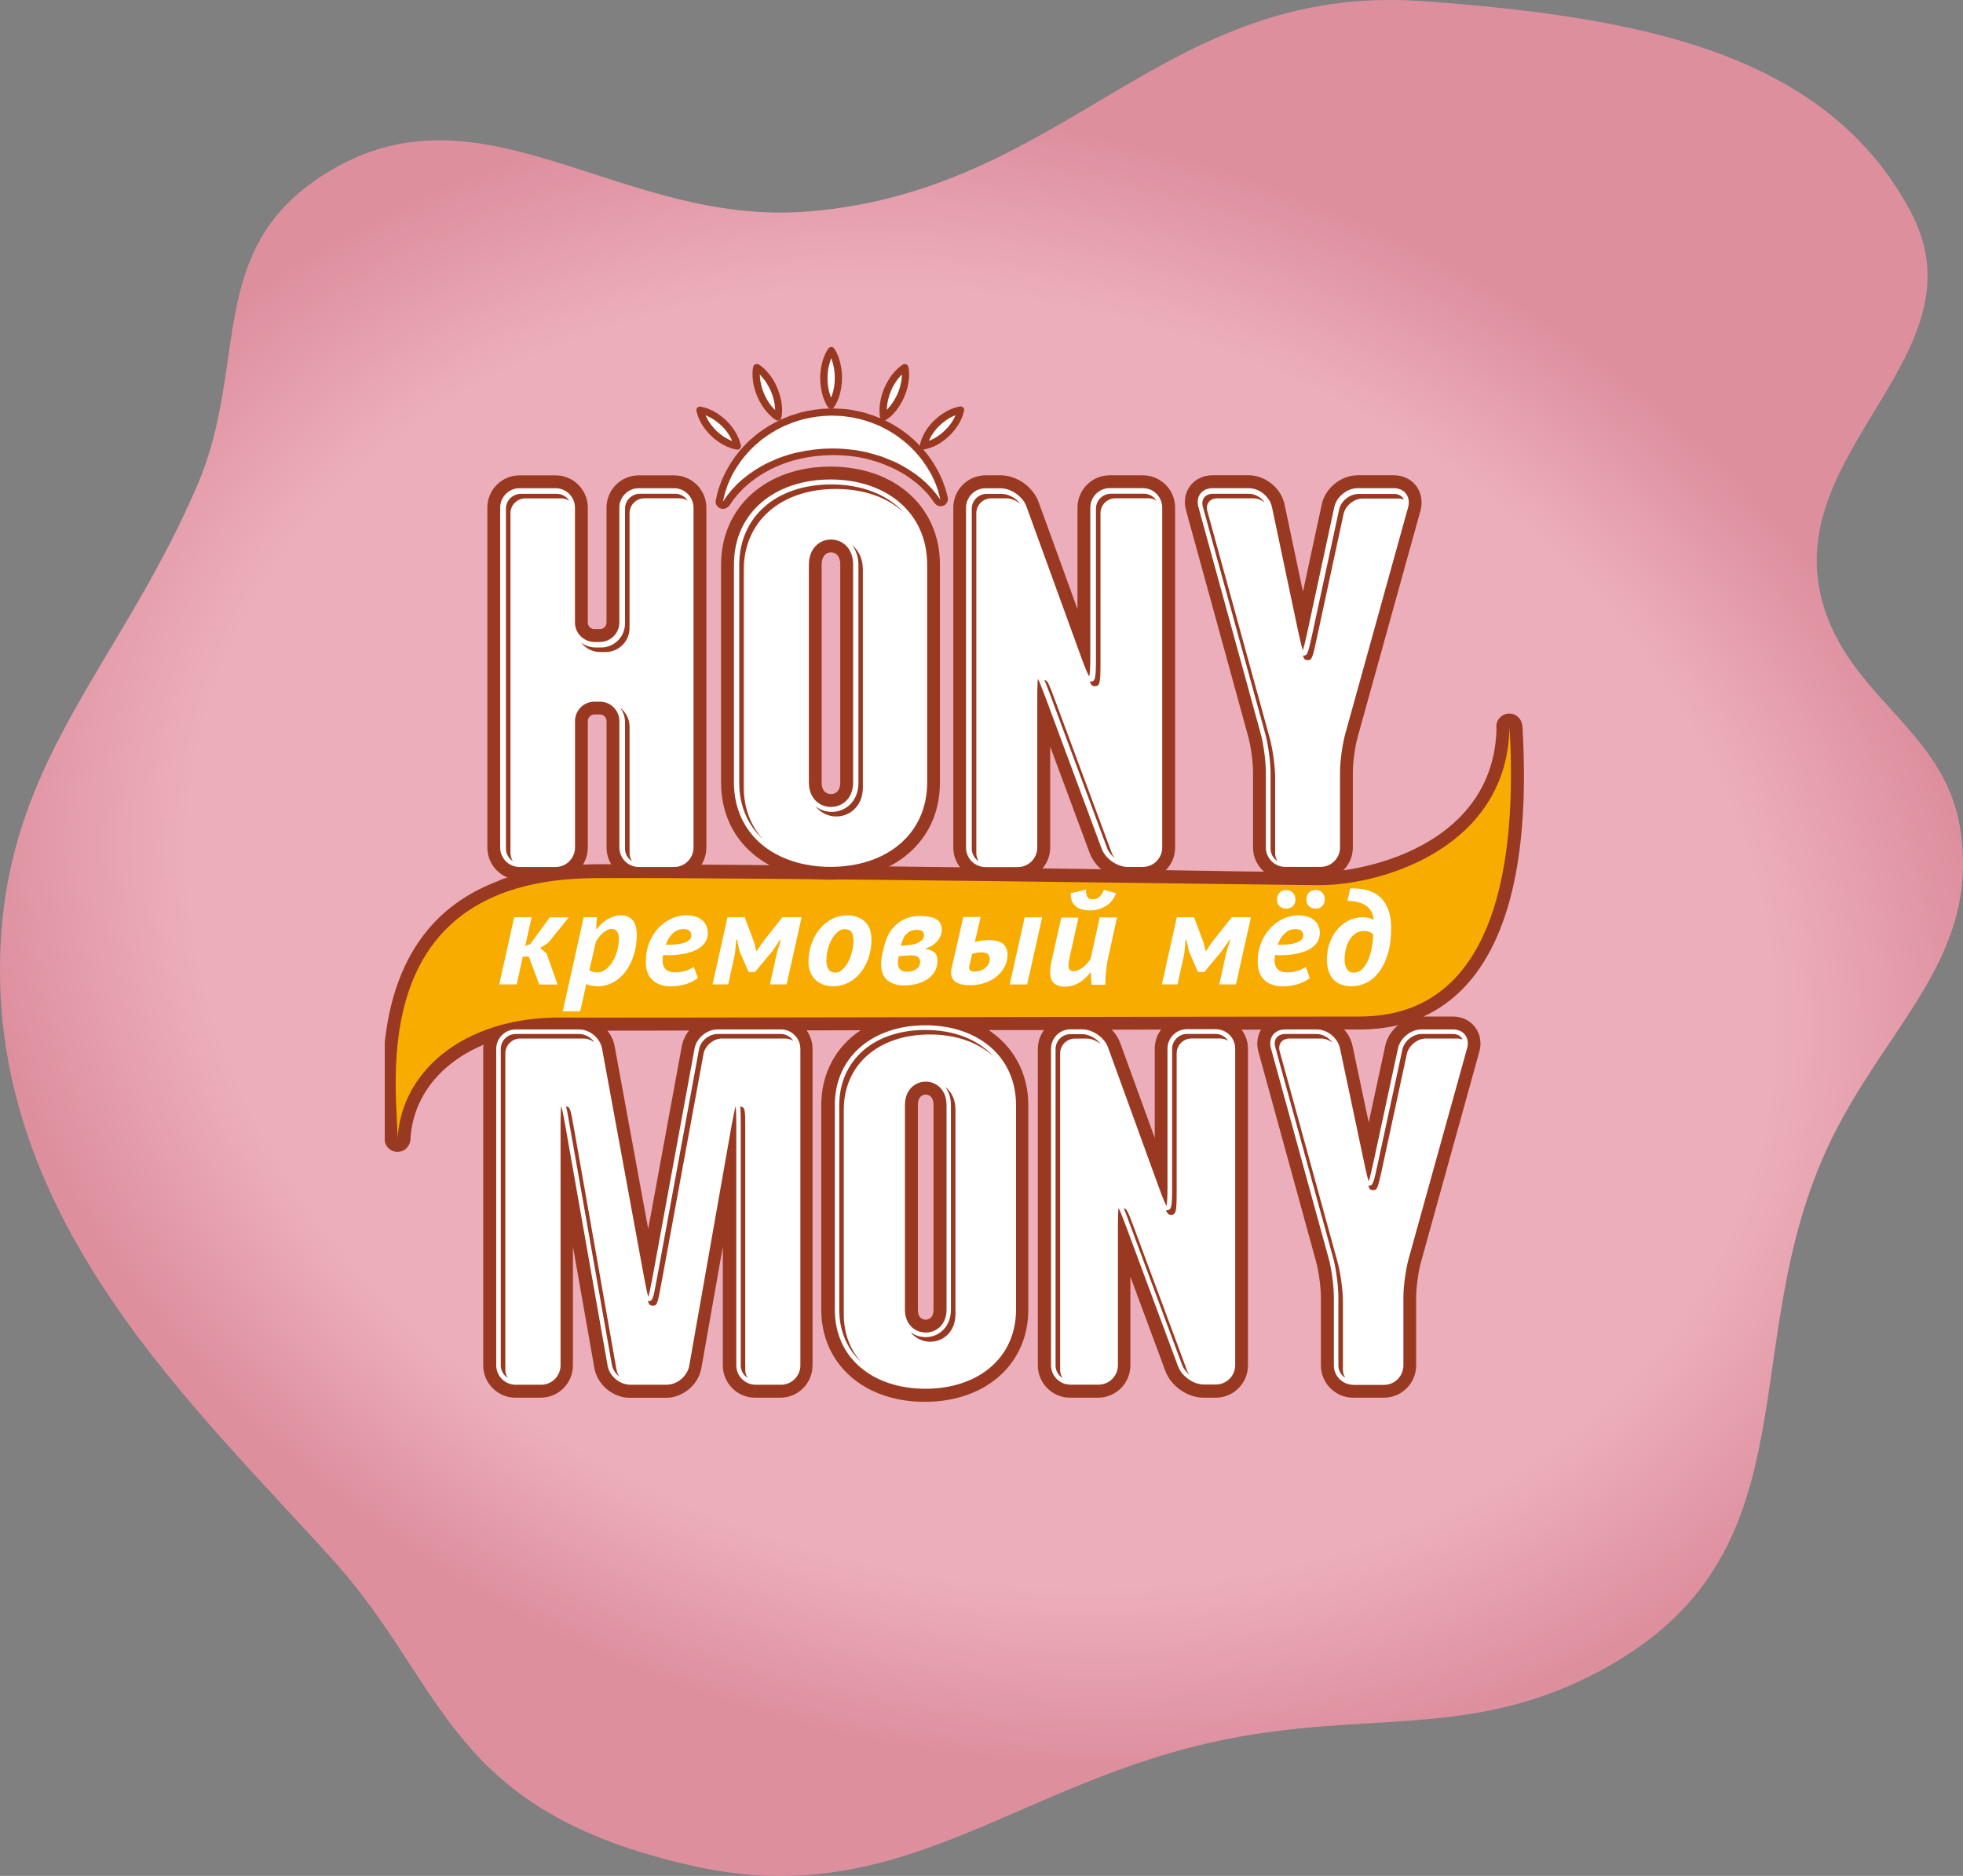
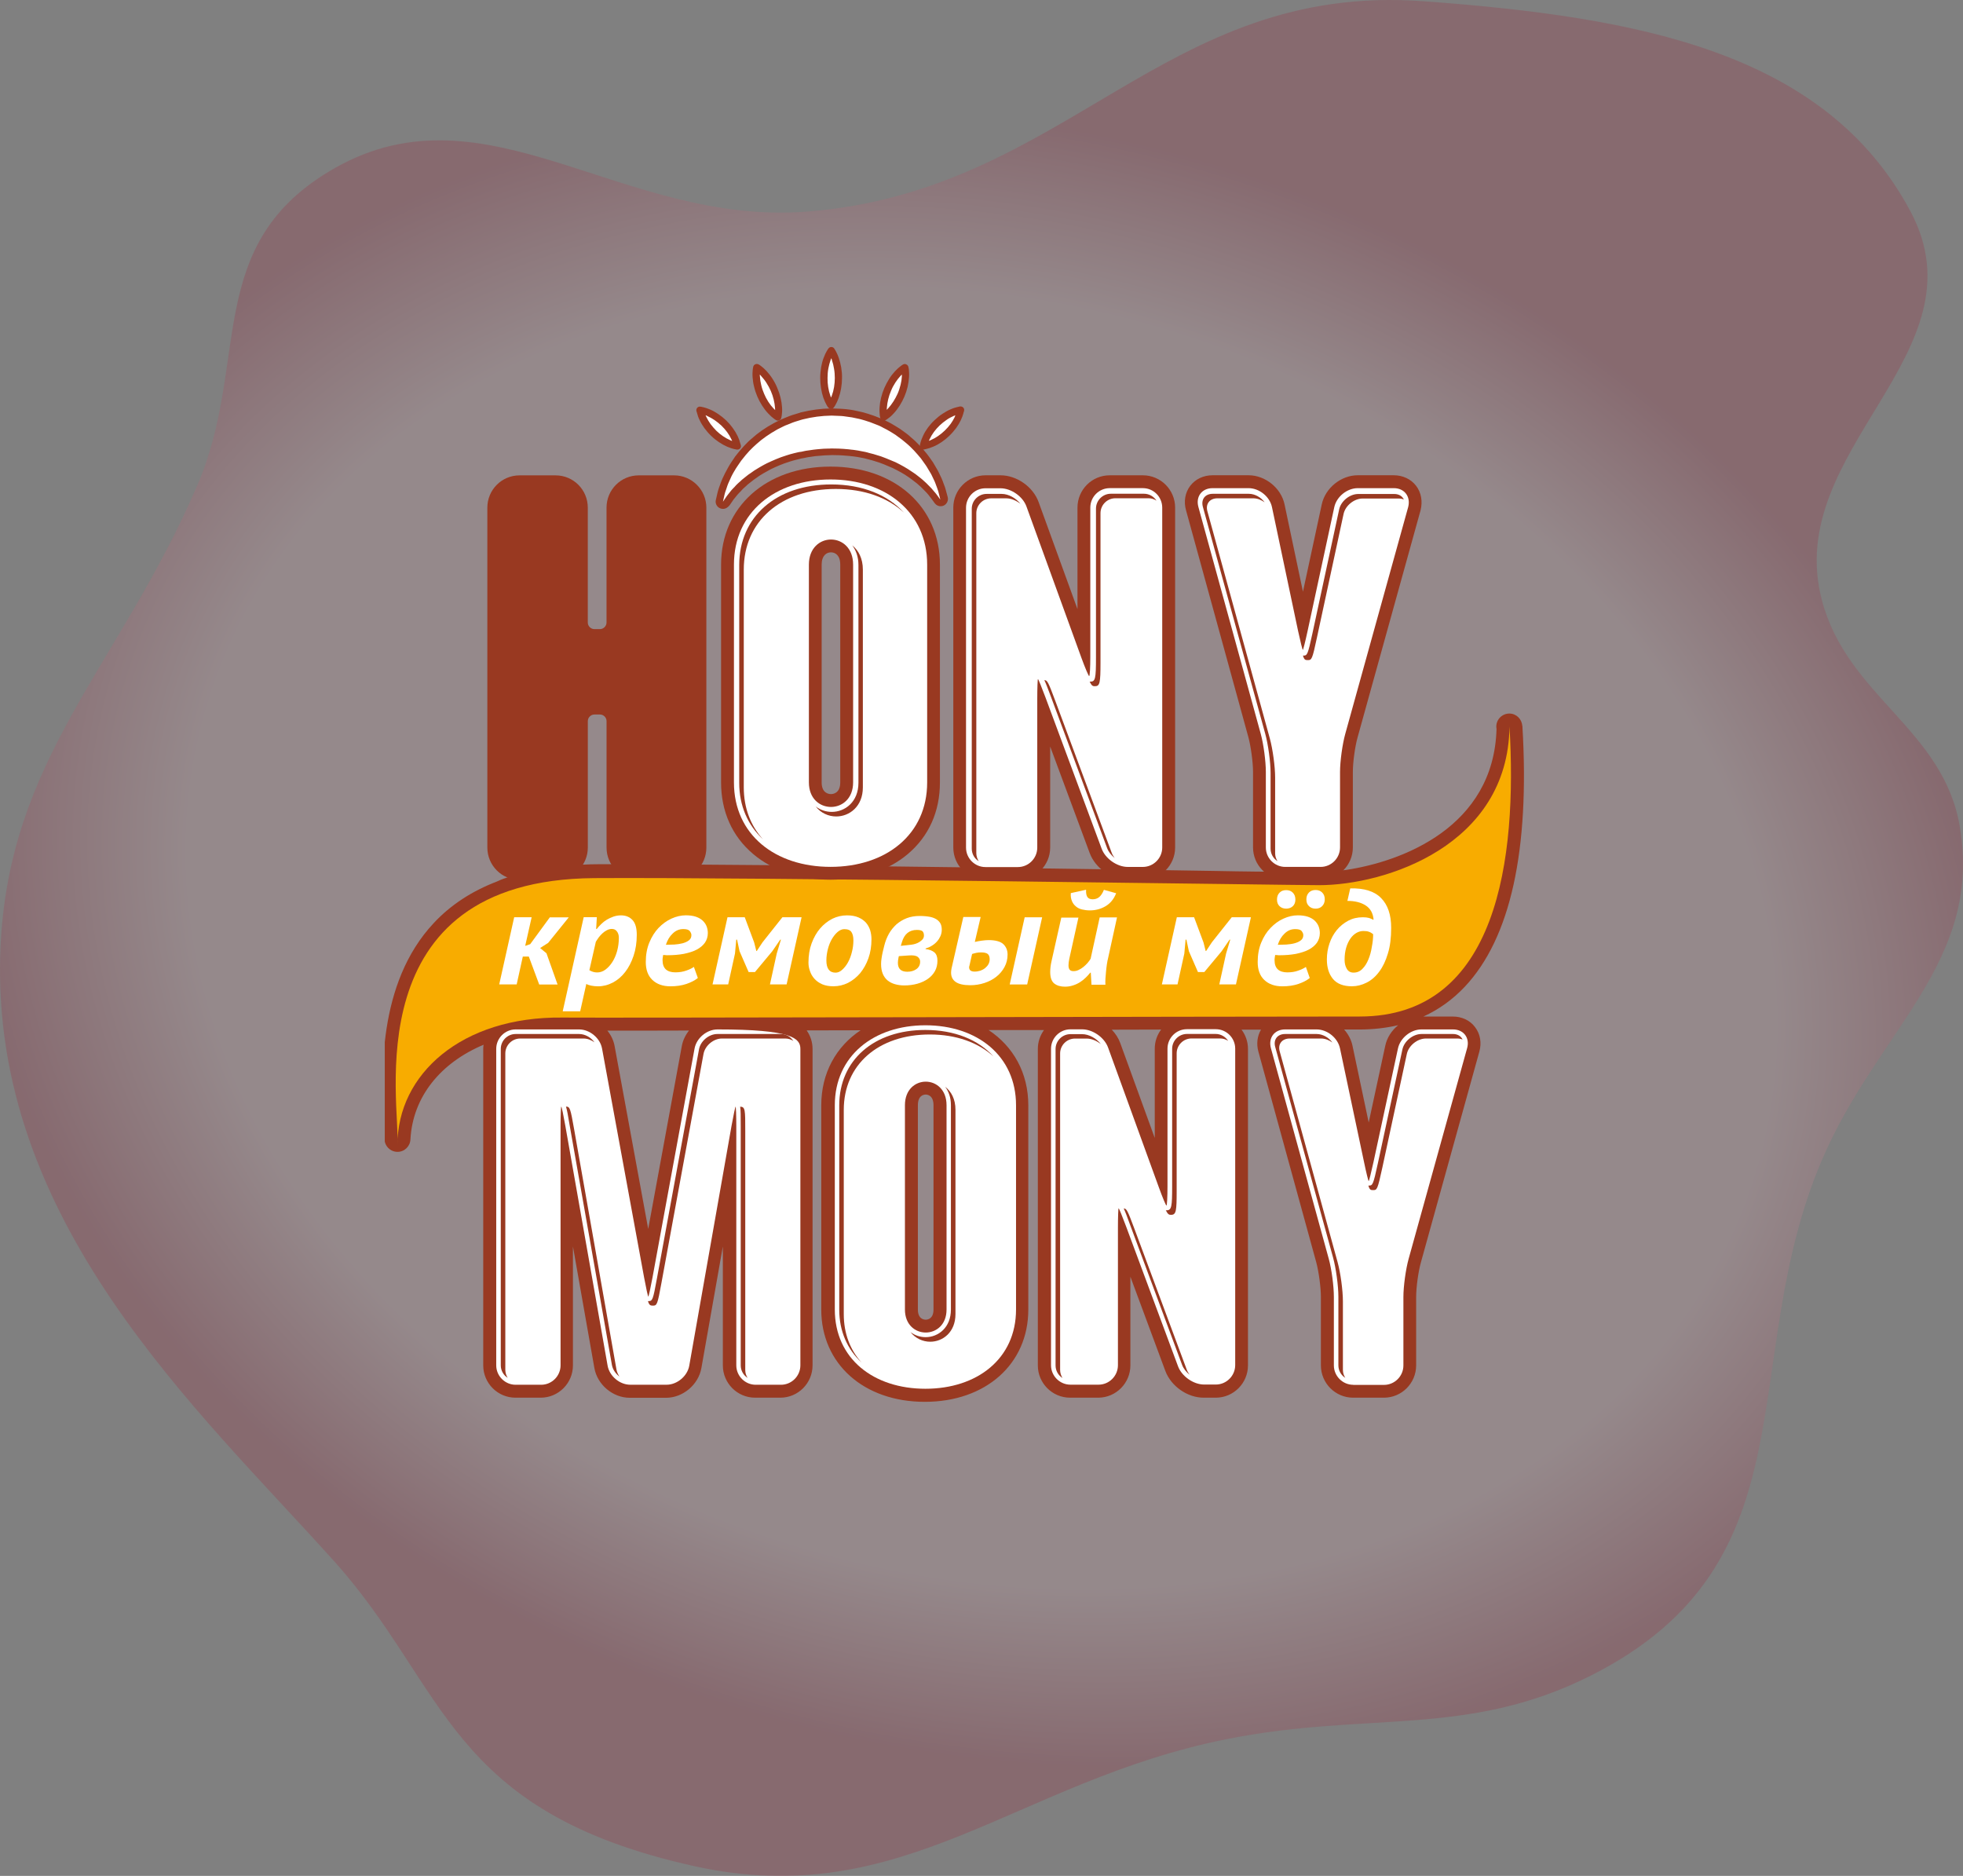
<svg xmlns="http://www.w3.org/2000/svg" width="135" height="129" viewBox="0 0 135 129" fill="none">
  <rect x="0" y="0" width="135" height="129" fill="#808080" stroke="none" />
-   <path d="M84.332 119.601C69.877 122.49 62.13 131.506 47.767 128.333C30.733 124.57 30.781 116.052 22.997 107.379C13.57 96.877 -0.716 84.011 0.028 65.299C0.551 52.129 8.215 45.822 13.571 33.373C17.242 24.84 13.879 16.735 23.051 11.544C33.507 5.627 42.84 15.566 55.554 14.548C73.418 13.116 79.997 -1.224 97.875 0.084C112.662 1.166 125.541 3.55 131.394 14.548C136.587 24.305 122.547 30.905 125.3 41.288C127.054 47.906 133.651 50.136 134.78 56.842C136.353 66.192 129.111 70.842 125.3 79.763C119.35 93.691 124.891 107.434 109.387 115.234C100.895 119.507 94.048 117.658 84.332 119.601Z" fill="#ECAEBA" />
  <path d="M84.332 119.601C69.877 122.49 62.13 131.506 47.767 128.333C30.733 124.57 30.781 116.052 22.997 107.379C13.57 96.877 -0.716 84.011 0.028 65.299C0.551 52.129 8.215 45.822 13.571 33.373C17.242 24.84 13.879 16.735 23.051 11.544C33.507 5.627 42.84 15.566 55.554 14.548C73.418 13.116 79.997 -1.224 97.875 0.084C112.662 1.166 125.541 3.55 131.394 14.548C136.587 24.305 122.547 30.905 125.3 41.288C127.054 47.906 133.651 50.136 134.78 56.842C136.353 66.192 129.111 70.842 125.3 79.763C119.35 93.691 124.891 107.434 109.387 115.234C100.895 119.507 94.048 117.658 84.332 119.601Z" fill="url(#paint0_radial_821_9571)" fill-opacity="0.2" />
  <g clip-path="url(#clip0_821_9571)">
    <path d="M99.916 69.904H97.889C98.957 69.419 99.91 68.731 100.744 67.847C103.879 64.509 105.213 58.472 104.698 49.911H104.689C104.658 49.442 104.276 49.068 103.801 49.068C103.311 49.068 102.904 49.466 102.904 49.967C102.904 50.023 102.913 50.076 102.92 50.132C102.725 56.872 96.447 59.233 92.595 59.819C91.23 60.052 84.337 59.906 83.44 59.89C82.791 59.881 55.257 59.429 41.227 59.429C37.983 59.429 35.16 60.133 34.176 60.618C32.46 61.275 31.002 62.221 29.84 63.465C25.911 67.647 26.238 74.067 26.402 77.156C26.426 77.555 26.442 77.906 26.448 78.189C26.442 78.222 26.442 78.263 26.442 78.309C26.442 78.801 26.839 79.209 27.339 79.209C27.823 79.209 28.211 78.826 28.227 78.34C28.391 75.416 30.3 73.085 33.257 71.843C33.242 71.936 33.233 72.03 33.233 72.132V93.893C33.233 95.121 34.232 96.114 35.448 96.114H37.186C38.412 96.114 39.402 95.113 39.402 93.893V85.715L40.876 94.073C41.078 95.222 42.148 96.121 43.309 96.121H45.804C46.965 96.121 48.035 95.222 48.237 94.073L49.712 85.715V93.893C49.712 95.121 50.711 96.114 51.927 96.114H53.665C54.891 96.114 55.881 95.113 55.881 93.893V72.132C55.881 71.656 55.732 71.218 55.475 70.857C56.682 70.857 57.923 70.848 59.186 70.848C57.495 71.974 56.48 73.795 56.48 76.008V90.058C56.48 93.788 59.404 96.399 63.6 96.399C67.796 96.399 70.719 93.795 70.719 90.058V76.01C70.719 73.782 69.689 71.959 67.991 70.835C68.575 70.835 69.161 70.835 69.745 70.835C70.431 70.835 71.117 70.835 71.796 70.835C71.532 71.202 71.374 71.647 71.374 72.132V93.893C71.374 95.121 72.373 96.114 73.59 96.114H75.523C76.749 96.114 77.739 95.113 77.739 93.893V87.794L80.147 94.285C80.538 95.324 81.659 96.114 82.776 96.114H83.611C84.836 96.114 85.826 95.113 85.826 93.893V72.132C85.826 71.632 85.662 71.177 85.382 70.803C85.842 70.803 86.286 70.803 86.723 70.803C86.466 71.242 86.394 71.781 86.543 72.319L90.521 86.801C90.692 87.436 90.841 88.528 90.841 89.185V93.893C90.841 95.121 91.84 96.114 93.057 96.114H95.177C96.402 96.114 97.392 95.113 97.392 93.893V89.185C97.392 88.528 97.541 87.433 97.721 86.801L101.737 72.319C101.908 71.71 101.799 71.1 101.448 70.639C101.102 70.169 100.54 69.904 99.916 69.904ZM46.888 71.945L44.579 84.511L42.27 71.945C42.199 71.547 42.022 71.18 41.771 70.875C43.251 70.875 45.163 70.875 47.385 70.866C47.139 71.177 46.959 71.545 46.888 71.945ZM64.199 90.053C64.199 90.703 63.786 90.75 63.662 90.75C63.538 90.75 63.125 90.703 63.125 90.053V76.003C63.125 75.322 63.538 75.269 63.662 75.269C63.786 75.269 64.199 75.324 64.199 76.003V90.053ZM79.415 72.124V78.254L77.044 71.732C76.92 71.387 76.715 71.075 76.46 70.808C77.615 70.808 78.753 70.799 79.852 70.799C79.57 71.177 79.415 71.632 79.415 72.124ZM95.268 71.912L94.129 77.19L93.014 71.912C92.928 71.498 92.719 71.106 92.437 70.795C92.828 70.795 93.185 70.795 93.505 70.795C94.442 70.795 95.321 70.692 96.156 70.499C95.714 70.857 95.385 71.351 95.268 71.912Z" fill="#993921" />
-     <path d="M35.461 95.225C34.729 95.225 34.127 94.624 34.127 93.888V72.127C34.127 71.393 34.726 70.79 35.461 70.79H39.828C40.56 70.79 41.271 71.384 41.404 72.103L44.297 87.851C44.43 88.57 44.561 89.164 44.585 89.164C44.61 89.164 44.741 88.57 44.874 87.851L47.767 72.103C47.9 71.384 48.608 70.79 49.343 70.79H53.709C54.442 70.79 55.044 71.391 55.044 72.127V93.888C55.044 94.622 54.444 95.225 53.709 95.225H51.971C51.239 95.225 50.637 94.624 50.637 93.888V77.436C50.637 76.701 50.612 76.098 50.59 76.098C50.566 76.098 50.442 76.693 50.311 77.412L47.402 93.91C47.278 94.629 46.568 95.223 45.842 95.223H43.346C42.614 95.223 41.912 94.629 41.786 93.91L38.878 77.412C38.753 76.693 38.629 76.098 38.598 76.098C38.574 76.098 38.551 76.699 38.551 77.436V93.888C38.551 94.622 37.952 95.225 37.217 95.225H35.461Z" fill="white" />
+     <path d="M35.461 95.225C34.729 95.225 34.127 94.624 34.127 93.888V72.127C34.127 71.393 34.726 70.79 35.461 70.79H39.828C40.56 70.79 41.271 71.384 41.404 72.103L44.297 87.851C44.43 88.57 44.561 89.164 44.585 89.164C44.61 89.164 44.741 88.57 44.874 87.851L47.767 72.103C47.9 71.384 48.608 70.79 49.343 70.79C54.442 70.79 55.044 71.391 55.044 72.127V93.888C55.044 94.622 54.444 95.225 53.709 95.225H51.971C51.239 95.225 50.637 94.624 50.637 93.888V77.436C50.637 76.701 50.612 76.098 50.59 76.098C50.566 76.098 50.442 76.693 50.311 77.412L47.402 93.91C47.278 94.629 46.568 95.223 45.842 95.223H43.346C42.614 95.223 41.912 94.629 41.786 93.91L38.878 77.412C38.753 76.693 38.629 76.098 38.598 76.098C38.574 76.098 38.551 76.699 38.551 77.436V93.888C38.551 94.622 37.952 95.225 37.217 95.225H35.461Z" fill="white" />
    <path d="M69.875 90.051C69.875 93.437 67.2 95.5 63.644 95.5C60.081 95.5 57.412 93.437 57.412 90.051V76.001C57.412 72.615 60.087 70.505 63.644 70.505C67.207 70.505 69.875 72.615 69.875 76.001V90.051ZM62.234 90.051C62.234 92.161 65.096 92.161 65.096 90.051V76.001C65.096 73.842 62.234 73.842 62.234 76.001V90.051Z" fill="white" />
    <path d="M73.615 95.219C72.883 95.219 72.281 94.618 72.281 93.881V72.12C72.281 71.386 72.881 70.783 73.615 70.783H74.419C75.152 70.783 75.955 71.346 76.204 72.034L79.698 81.652C79.947 82.34 80.182 82.903 80.22 82.903C80.26 82.903 80.291 82.302 80.291 81.565V72.111C80.291 71.377 80.89 70.774 81.625 70.774H83.614C84.347 70.774 84.948 71.375 84.948 72.111V93.872C84.948 94.606 84.349 95.21 83.614 95.21H82.811C82.078 95.21 81.274 94.647 81.017 93.959L77.445 84.341C77.187 83.653 76.961 83.09 76.93 83.09C76.906 83.09 76.883 83.691 76.883 84.427V93.881C76.883 94.615 76.284 95.219 75.549 95.219H73.615Z" fill="white" />
    <path d="M93.067 95.228C92.335 95.228 91.733 94.627 91.733 93.89V89.182C91.733 88.448 91.578 87.266 91.382 86.562L87.404 72.081C87.209 71.368 87.646 70.79 88.379 70.79H90.547C91.28 70.79 92.006 71.375 92.155 72.096L93.809 79.916C93.957 80.635 94.104 81.222 94.128 81.222C94.153 81.222 94.299 80.637 94.457 79.916L96.142 72.096C96.297 71.377 97.023 70.79 97.756 70.79H99.925C100.657 70.79 101.095 71.368 100.899 72.072L96.874 86.569C96.679 87.272 96.515 88.454 96.515 89.189V93.897C96.515 94.631 95.915 95.234 95.181 95.234H93.067V95.228Z" fill="white" />
    <path d="M34.752 94.2V72.44C34.752 71.877 35.212 71.416 35.774 71.416H40.14C40.404 71.416 40.662 71.519 40.882 71.674C40.64 71.338 40.234 71.105 39.83 71.105H35.461C34.899 71.105 34.44 71.565 34.44 72.128V93.889C34.44 94.249 34.626 94.57 34.914 94.748C34.815 94.592 34.752 94.405 34.752 94.2Z" fill="#993921" />
    <path d="M44.898 89.784C45.186 89.784 45.217 89.713 45.49 88.219L48.383 72.471C48.492 71.901 49.069 71.416 49.646 71.416H54.013C54.215 71.416 54.404 71.478 54.559 71.581C54.379 71.3 54.06 71.105 53.702 71.105H49.336C48.752 71.105 48.174 71.59 48.072 72.16L45.18 87.908C44.907 89.401 44.876 89.473 44.587 89.473C44.578 89.473 44.571 89.473 44.562 89.473C44.647 89.76 44.733 89.784 44.898 89.784Z" fill="#993921" />
    <path d="M42.394 94.166L39.486 77.668C39.228 76.205 39.197 76.103 38.924 76.096C38.995 76.323 39.064 76.697 39.172 77.356L42.081 93.854C42.136 94.175 42.338 94.464 42.602 94.66C42.496 94.509 42.425 94.346 42.394 94.166Z" fill="#993921" />
    <path d="M51.253 94.204V77.746C51.253 76.33 51.253 76.103 50.902 76.103C50.942 76.337 50.942 76.744 50.942 77.441V93.893C50.942 94.253 51.129 94.574 51.417 94.752C51.306 94.596 51.253 94.409 51.253 94.204Z" fill="#993921" />
    <path d="M63.972 92.266C64.838 92.266 65.71 91.616 65.71 90.365V76.315C65.71 75.581 65.415 75.049 65 74.735C65.242 75.049 65.397 75.469 65.397 76.001V90.051C65.397 91.295 64.525 91.952 63.659 91.952C63.293 91.952 62.917 91.834 62.613 91.6C62.957 92.039 63.466 92.266 63.972 92.266Z" fill="#993921" />
    <path d="M58.028 90.372V76.322C58.028 73.217 60.405 71.138 63.946 71.138C65.762 71.138 67.276 71.692 68.322 72.647C67.285 71.499 65.647 70.827 63.635 70.827C60.094 70.827 57.717 72.915 57.717 76.011V90.061C57.717 91.545 58.279 92.796 59.253 93.696C58.465 92.834 58.028 91.692 58.028 90.372Z" fill="#993921" />
    <path d="M72.907 94.204V72.443C72.907 71.88 73.366 71.419 73.928 71.419H74.732C75.067 71.419 75.418 71.569 75.706 71.796C75.402 71.404 74.887 71.115 74.419 71.115H73.615C73.053 71.115 72.594 71.575 72.594 72.138V93.899C72.594 94.259 72.78 94.58 73.069 94.758C72.969 94.596 72.907 94.409 72.907 94.204Z" fill="#993921" />
    <path d="M80.54 83.539C80.891 83.539 80.922 83.265 80.922 81.89V72.436C80.922 71.873 81.382 71.412 81.943 71.412H83.917C84.119 71.412 84.307 71.475 84.463 71.577C84.283 71.297 83.963 71.101 83.606 71.101H81.632C81.071 71.101 80.611 71.562 80.611 72.125V81.578C80.611 82.954 80.58 83.228 80.229 83.228C80.214 83.228 80.189 83.228 80.174 83.228C80.329 83.53 80.407 83.539 80.54 83.539Z" fill="#993921" />
    <path d="M81.61 94.172L78.038 84.556C77.532 83.196 77.477 83.109 77.281 83.103C77.383 83.314 77.514 83.657 77.725 84.245L81.297 93.863C81.39 94.112 81.577 94.348 81.812 94.535C81.728 94.424 81.657 94.306 81.61 94.172Z" fill="#993921" />
    <path d="M94.434 81.84C94.707 81.84 94.738 81.8 95.067 80.291L96.752 72.471C96.876 71.901 97.478 71.416 98.061 71.416H100.23C100.364 71.416 100.479 71.441 100.581 71.487C100.566 71.441 100.541 71.4 100.51 71.363C100.386 71.198 100.175 71.105 99.926 71.105H97.757C97.174 71.105 96.572 71.59 96.448 72.16L94.763 79.979C94.434 81.495 94.403 81.528 94.13 81.528C94.121 81.528 94.114 81.528 94.106 81.528C94.194 81.831 94.272 81.84 94.434 81.84Z" fill="#993921" />
    <path d="M92.355 94.2V89.495C92.355 88.736 92.191 87.525 91.989 86.79L88.011 72.309C87.94 72.066 87.971 71.839 88.097 71.674C88.222 71.51 88.433 71.416 88.69 71.416H90.859C91.132 71.416 91.405 71.525 91.632 71.69C91.383 71.345 90.961 71.105 90.548 71.105H88.379C88.122 71.105 87.911 71.198 87.787 71.363C87.662 71.527 87.631 71.754 87.7 71.997L91.678 86.479C91.88 87.213 92.044 88.426 92.044 89.183V93.891C92.044 94.252 92.231 94.572 92.519 94.75C92.417 94.592 92.355 94.405 92.355 94.2Z" fill="#993921" />
    <path d="M46.36 32.689H43.927C42.702 32.689 41.712 33.681 41.712 34.91V42.808C41.712 43.05 41.51 43.262 41.259 43.262H40.877C40.635 43.262 40.424 43.059 40.424 42.808V34.91C40.424 33.681 39.434 32.689 38.209 32.689H35.731C34.506 32.689 33.516 33.681 33.516 34.91V58.282C33.516 59.511 34.506 60.504 35.731 60.504H38.211C39.427 60.504 40.426 59.511 40.426 58.282V49.588C40.426 49.345 40.628 49.134 40.879 49.134H41.261C41.503 49.134 41.714 49.336 41.714 49.588V58.282C41.714 59.511 42.704 60.504 43.929 60.504H46.363C47.588 60.504 48.578 59.511 48.578 58.282V34.91C48.576 33.681 47.577 32.689 46.36 32.689Z" fill="#993921" />
-     <path d="M46.36 33.572H43.927C43.194 33.572 42.593 34.173 42.593 34.91V42.807C42.593 43.542 41.993 44.145 41.258 44.145H40.877C40.144 44.145 39.542 43.544 39.542 42.807V34.91C39.542 34.175 38.943 33.572 38.208 33.572H35.731C34.998 33.572 34.397 34.173 34.397 34.91V58.282C34.397 59.016 34.996 59.62 35.731 59.62H38.21C38.943 59.62 39.545 59.019 39.545 58.282V49.587C39.545 48.853 40.144 48.25 40.879 48.25H41.261C41.993 48.25 42.595 48.851 42.595 49.587V58.282C42.595 59.016 43.194 59.62 43.929 59.62H46.362C47.095 59.62 47.696 59.019 47.696 58.282V34.91C47.685 34.173 47.093 33.572 46.36 33.572Z" fill="white" />
    <path d="M35.106 58.668V35.296C35.106 34.733 35.565 34.272 36.127 34.272H38.609C38.811 34.272 39 34.334 39.155 34.437C38.975 34.156 38.656 33.96 38.298 33.96H35.816C35.255 33.96 34.795 34.421 34.795 34.984V58.356C34.795 58.717 34.981 59.037 35.27 59.215C35.168 59.057 35.106 58.87 35.106 58.668Z" fill="#993921" />
    <path d="M41.268 44.837H41.65C42.553 44.837 43.294 44.102 43.294 43.187V35.29C43.294 34.727 43.754 34.266 44.316 34.266H46.749C46.951 34.266 47.139 34.328 47.295 34.43C47.115 34.15 46.795 33.954 46.438 33.954H44.005C43.443 33.954 42.984 34.415 42.984 34.978V42.876C42.984 43.781 42.251 44.525 41.339 44.525H40.957C40.582 44.525 40.24 44.4 39.967 44.189C40.271 44.585 40.739 44.837 41.268 44.837Z" fill="#993921" />
    <path d="M43.297 58.672V49.977C43.297 49.446 43.039 48.969 42.648 48.671C42.859 48.945 42.984 49.29 42.984 49.664V58.358C42.984 58.719 43.17 59.039 43.459 59.217C43.359 59.061 43.297 58.874 43.297 58.672Z" fill="#993921" />
    <path d="M40.872 60.385C51.377 60.313 88.879 60.87 90.711 60.87C95.273 60.87 103.711 58.156 103.811 49.963C104.348 59.009 103.023 69.903 93.51 69.903C83.995 69.903 41.441 70.005 38.657 69.974C31.733 69.9 27.335 73.88 27.335 78.722C27.552 75.999 24.318 60.494 40.872 60.385Z" fill="#F8AC00" />
    <path d="M36.368 65.78H35.955L35.533 67.696H34.332L35.362 63.075H36.563L36.119 65.045L36.463 64.927L37.813 63.082H39.116L37.697 64.84L37.145 65.192L37.582 65.553L38.346 67.703H37.083L36.368 65.78Z" fill="white" />
    <path d="M40.142 63.073H41.046L40.999 63.885H41.039C41.132 63.767 41.234 63.651 41.352 63.54C41.47 63.422 41.594 63.329 41.734 63.244C41.874 63.157 42.023 63.088 42.187 63.033C42.351 62.977 42.522 62.946 42.709 62.946C43.037 62.946 43.301 63.055 43.497 63.266C43.699 63.484 43.792 63.821 43.792 64.284C43.792 64.807 43.721 65.285 43.574 65.722C43.426 66.16 43.239 66.527 42.997 66.839C42.755 67.153 42.475 67.393 42.147 67.567C41.818 67.738 41.483 67.825 41.126 67.825C40.961 67.825 40.797 67.809 40.651 67.778C40.502 67.747 40.393 67.707 40.322 67.66L39.9 69.546H38.699L40.142 63.073ZM40.533 66.716C40.697 66.819 40.877 66.872 41.07 66.872C41.263 66.872 41.461 66.81 41.639 66.676C41.818 66.543 41.974 66.371 42.114 66.153C42.253 65.935 42.362 65.684 42.442 65.394C42.52 65.105 42.56 64.8 42.56 64.488C42.56 64.308 42.513 64.159 42.427 64.05C42.34 63.932 42.224 63.879 42.076 63.879C41.958 63.879 41.849 63.91 41.741 63.965C41.632 64.021 41.53 64.09 41.437 64.177C41.343 64.263 41.257 64.357 41.179 64.457C41.101 64.56 41.039 64.669 40.977 64.762L40.533 66.716Z" fill="white" />
    <path d="M47.993 67.253C47.791 67.417 47.533 67.549 47.214 67.66C46.894 67.769 46.528 67.825 46.106 67.825C45.584 67.825 45.169 67.676 44.865 67.386C44.561 67.097 44.412 66.683 44.412 66.158C44.412 65.666 44.49 65.218 44.654 64.82C44.818 64.421 45.029 64.085 45.287 63.812C45.551 63.538 45.848 63.319 46.175 63.17C46.503 63.021 46.839 62.943 47.165 62.943C47.429 62.943 47.656 62.974 47.851 63.037C48.037 63.099 48.202 63.193 48.319 63.302C48.444 63.42 48.53 63.544 48.592 63.694C48.648 63.843 48.679 63.998 48.679 64.163C48.679 64.412 48.608 64.639 48.477 64.829C48.344 65.016 48.148 65.18 47.909 65.305C47.669 65.43 47.371 65.523 47.027 65.594C46.683 65.657 46.31 65.688 45.904 65.688C45.848 65.688 45.802 65.688 45.755 65.679C45.709 65.679 45.662 65.67 45.606 65.67C45.591 65.748 45.582 65.81 45.575 65.873C45.566 65.935 45.566 65.991 45.566 66.037C45.566 66.318 45.644 66.523 45.793 66.663C45.942 66.796 46.159 66.865 46.441 66.865C46.721 66.865 46.978 66.825 47.205 66.741C47.431 66.663 47.602 66.576 47.72 66.491L47.993 67.253ZM45.795 64.969C45.975 64.969 46.17 64.96 46.372 64.953C46.574 64.938 46.763 64.913 46.941 64.867C47.112 64.82 47.26 64.757 47.378 64.664C47.496 64.577 47.549 64.453 47.549 64.303C47.549 64.21 47.509 64.123 47.44 64.03C47.369 63.936 47.223 63.889 46.996 63.889C46.708 63.889 46.466 63.992 46.255 64.203C46.044 64.399 45.897 64.657 45.795 64.969Z" fill="white" />
    <path d="M53.417 65.577L53.706 64.615H53.66L53.113 65.412L51.921 66.844H51.484L50.86 65.412L50.689 64.615H50.634L50.547 65.57L50.079 67.696H49.002L50.032 63.075H51.218L51.866 64.811L52.014 65.397H52.045L52.443 64.796L53.808 63.075H55.127L54.097 67.696H52.951L53.417 65.577Z" fill="white" />
    <path d="M55.6 66.198C55.6 65.713 55.671 65.267 55.817 64.869C55.966 64.471 56.161 64.126 56.401 63.845C56.643 63.565 56.923 63.344 57.242 63.179C57.562 63.024 57.897 62.946 58.248 62.946C58.561 62.946 58.816 62.992 59.036 63.086C59.247 63.179 59.427 63.304 59.558 63.453C59.691 63.609 59.784 63.783 59.846 63.976C59.902 64.172 59.933 64.375 59.933 64.586C59.933 65.072 59.862 65.51 59.722 65.9C59.582 66.298 59.387 66.634 59.154 66.924C58.912 67.204 58.639 67.424 58.319 67.589C57.999 67.745 57.671 67.823 57.32 67.823C57.016 67.823 56.758 67.776 56.541 67.683C56.33 67.589 56.15 67.464 56.01 67.306C55.87 67.148 55.768 66.977 55.706 66.783C55.631 66.587 55.6 66.391 55.6 66.198ZM56.832 66.049C56.832 66.603 57.043 66.886 57.464 66.886C57.62 66.886 57.769 66.823 57.917 66.69C58.066 66.556 58.197 66.394 58.315 66.182C58.432 65.971 58.526 65.728 58.588 65.463C58.659 65.198 58.69 64.931 58.69 64.666C58.69 64.417 58.643 64.228 58.557 64.097C58.47 63.963 58.308 63.894 58.066 63.894C57.911 63.894 57.762 63.956 57.613 64.081C57.464 64.206 57.333 64.37 57.216 64.566C57.098 64.769 57.005 64.996 56.936 65.263C56.872 65.517 56.832 65.775 56.832 66.049Z" fill="white" />
    <path d="M60.813 65.031C60.885 64.735 60.993 64.462 61.133 64.21C61.273 63.961 61.453 63.749 61.655 63.56C61.866 63.38 62.099 63.24 62.365 63.137C62.63 63.035 62.927 62.988 63.247 62.988C63.535 62.988 63.768 63.013 63.964 63.05C64.159 63.09 64.314 63.159 64.432 63.237C64.55 63.324 64.634 63.418 64.69 63.533C64.745 63.651 64.767 63.783 64.767 63.941C64.767 64.09 64.736 64.23 64.681 64.364C64.619 64.497 64.547 64.622 64.448 64.731C64.354 64.84 64.237 64.942 64.097 65.027C63.964 65.114 63.817 65.176 63.66 65.223L63.651 65.263C63.915 65.294 64.119 65.372 64.259 65.49C64.399 65.608 64.47 65.804 64.47 66.06C64.47 66.334 64.414 66.567 64.299 66.779C64.181 66.99 64.026 67.162 63.815 67.311C63.613 67.451 63.371 67.569 63.089 67.647C62.809 67.725 62.512 67.765 62.185 67.765C61.952 67.765 61.742 67.734 61.546 67.678C61.351 67.622 61.187 67.538 61.04 67.42C60.9 67.302 60.791 67.155 60.711 66.966C60.634 66.779 60.594 66.558 60.594 66.293C60.594 66.169 60.603 66.044 60.625 65.911C60.64 65.777 60.672 65.637 60.703 65.481L60.813 65.031ZM61.79 65.868C61.766 65.986 61.75 66.095 61.75 66.213C61.75 66.621 61.968 66.823 62.399 66.823C62.647 66.823 62.852 66.761 63.022 66.643C63.193 66.518 63.28 66.347 63.28 66.127C63.28 65.993 63.224 65.884 63.109 65.797C62.991 65.71 62.78 65.679 62.485 65.704L61.815 65.75L61.79 65.868ZM62.678 64.962C62.756 64.954 62.843 64.938 62.943 64.907C63.045 64.876 63.138 64.835 63.222 64.782C63.309 64.727 63.386 64.664 63.449 64.595C63.511 64.517 63.542 64.43 63.542 64.33C63.542 64.212 63.511 64.119 63.455 64.05C63.4 63.987 63.26 63.947 63.058 63.947C62.536 63.947 62.192 64.228 62.028 64.784L61.95 65.043L62.678 64.962Z" fill="white" />
    <path d="M67.04 64.774C67.173 64.743 67.32 64.712 67.508 64.687C67.688 64.663 67.852 64.647 67.983 64.647C68.459 64.647 68.803 64.741 68.998 64.921C69.193 65.108 69.293 65.344 69.293 65.64C69.293 65.954 69.222 66.241 69.082 66.499C68.942 66.757 68.754 66.984 68.521 67.165C68.287 67.352 68.014 67.494 67.71 67.594C67.397 67.697 67.071 67.75 66.727 67.75C66.267 67.75 65.932 67.672 65.721 67.523C65.51 67.374 65.408 67.162 65.408 66.889C65.408 66.802 65.417 66.708 65.439 66.599L66.25 63.058H67.442L67.04 64.774ZM66.674 66.392C66.665 66.417 66.658 66.439 66.658 66.455C66.649 66.47 66.649 66.495 66.649 66.517C66.649 66.713 66.773 66.813 67.031 66.813C67.164 66.813 67.295 66.788 67.422 66.751C67.546 66.704 67.655 66.648 67.75 66.57C67.844 66.492 67.921 66.406 67.977 66.305C68.032 66.203 68.063 66.087 68.063 65.969C68.063 65.798 68.017 65.673 67.93 65.602C67.844 65.531 67.688 65.493 67.471 65.493C67.353 65.493 67.244 65.502 67.142 65.524C67.04 65.549 66.947 65.571 66.853 65.602L66.674 66.392ZM70.47 63.078H71.671L70.641 67.699H69.44L70.47 63.078Z" fill="white" />
    <path d="M74.171 63.076L73.539 65.93C73.499 66.117 73.483 66.266 73.483 66.391C73.483 66.515 73.508 66.609 73.561 66.68C73.617 66.751 73.701 66.782 73.834 66.782C73.943 66.782 74.061 66.758 74.169 66.705C74.287 66.649 74.396 66.587 74.498 66.502C74.6 66.415 74.7 66.331 74.787 66.228C74.873 66.126 74.951 66.026 75.004 65.932L75.628 63.085H76.82L76.212 65.861C76.181 65.986 76.15 66.126 76.125 66.299C76.101 66.464 76.079 66.636 76.063 66.816C76.047 66.987 76.032 67.161 76.023 67.317C76.014 67.481 76.014 67.613 76.023 67.715H75.064L75.017 66.887H74.977C74.884 67.005 74.782 67.121 74.664 67.232C74.547 67.35 74.416 67.45 74.267 67.546C74.118 67.639 73.963 67.711 73.792 67.764C73.621 67.82 73.441 67.851 73.246 67.851C72.942 67.851 72.693 67.78 72.504 67.633C72.318 67.484 72.225 67.219 72.225 66.836C72.225 66.609 72.256 66.359 72.318 66.086L72.988 63.099H74.165V63.076H74.171ZM74.693 61.184C74.678 61.427 74.718 61.592 74.787 61.692C74.864 61.794 74.982 61.841 75.146 61.841C75.317 61.841 75.466 61.794 75.59 61.692C75.714 61.589 75.823 61.427 75.919 61.191L76.76 61.425C76.605 61.823 76.363 62.121 76.034 62.315C75.706 62.511 75.339 62.605 74.951 62.605C74.764 62.605 74.584 62.58 74.42 62.542C74.249 62.502 74.107 62.433 73.992 62.331C73.874 62.237 73.781 62.112 73.719 61.963C73.656 61.814 73.625 61.634 73.641 61.416L74.693 61.184Z" fill="white" />
    <path d="M84.32 65.577L84.608 64.615H84.562L84.016 65.412L82.824 66.844H82.386L81.762 65.412L81.591 64.615H81.536L81.449 65.57L80.981 67.696H79.904L80.934 63.075H82.12L82.768 64.811L82.917 65.397H82.948L83.345 64.796L84.711 63.075H86.029L84.999 67.696H83.854L84.32 65.577Z" fill="white" />
    <path d="M90.075 67.254C89.873 67.419 89.615 67.55 89.296 67.661C88.976 67.77 88.61 67.826 88.188 67.826C87.666 67.826 87.251 67.677 86.947 67.387C86.643 67.098 86.494 66.684 86.494 66.159C86.494 65.667 86.572 65.219 86.736 64.821C86.9 64.422 87.111 64.086 87.376 63.813C87.64 63.539 87.928 63.321 88.263 63.172C88.592 63.022 88.927 62.944 89.254 62.944C89.518 62.944 89.744 62.976 89.939 63.038C90.126 63.1 90.29 63.194 90.408 63.303C90.532 63.421 90.619 63.545 90.681 63.695C90.737 63.844 90.768 64 90.768 64.164C90.768 64.414 90.697 64.641 90.566 64.83C90.432 65.017 90.237 65.182 89.997 65.306C89.757 65.431 89.46 65.524 89.116 65.596C88.772 65.658 88.399 65.689 87.993 65.689C87.937 65.689 87.891 65.689 87.844 65.68C87.797 65.68 87.751 65.671 87.695 65.671C87.68 65.749 87.671 65.811 87.664 65.874C87.655 65.936 87.655 65.992 87.655 66.038C87.655 66.319 87.733 66.524 87.882 66.664C88.03 66.798 88.248 66.867 88.53 66.867C88.819 66.867 89.067 66.826 89.293 66.742C89.52 66.664 89.691 66.577 89.809 66.493L90.075 67.254ZM87.822 61.858C87.822 61.656 87.884 61.498 88.001 61.382C88.119 61.264 88.266 61.211 88.454 61.211C88.643 61.211 88.79 61.266 88.907 61.382C89.025 61.5 89.087 61.656 89.087 61.858C89.087 62.054 89.025 62.21 88.907 62.319C88.79 62.428 88.634 62.484 88.454 62.484C88.268 62.484 88.119 62.428 88.001 62.319C87.877 62.203 87.822 62.054 87.822 61.858ZM87.877 64.97C88.057 64.97 88.252 64.961 88.454 64.954C88.656 64.939 88.845 64.915 89.023 64.868C89.194 64.821 89.342 64.759 89.46 64.665C89.578 64.578 89.631 64.454 89.631 64.305C89.631 64.211 89.591 64.124 89.522 64.031C89.451 63.937 89.305 63.891 89.078 63.891C88.79 63.891 88.548 63.993 88.337 64.204C88.126 64.4 87.977 64.659 87.877 64.97ZM89.842 61.843C89.842 61.647 89.904 61.491 90.022 61.373C90.139 61.255 90.295 61.202 90.475 61.202C90.661 61.202 90.81 61.257 90.927 61.373C91.045 61.491 91.107 61.638 91.107 61.843C91.107 62.039 91.045 62.194 90.927 62.312C90.81 62.43 90.663 62.484 90.475 62.484C90.288 62.484 90.139 62.428 90.022 62.312C89.897 62.194 89.842 62.045 89.842 61.843Z" fill="white" />
    <path d="M93.725 63.077C93.896 63.077 94.038 63.093 94.147 63.124C94.249 63.155 94.342 63.195 94.42 63.242H94.466C94.427 62.803 94.249 62.476 93.92 62.264C93.592 62.053 93.172 61.951 92.664 61.951L92.859 61.091C93.818 61.067 94.529 61.287 94.988 61.764C95.448 62.233 95.674 62.912 95.674 63.805C95.674 64.486 95.603 65.071 95.448 65.572C95.299 66.073 95.097 66.496 94.848 66.823C94.6 67.159 94.311 67.409 93.983 67.573C93.654 67.738 93.319 67.823 92.977 67.823C92.393 67.823 91.956 67.658 91.674 67.322C91.394 66.986 91.252 66.54 91.252 65.977C91.252 65.585 91.314 65.218 91.432 64.876C91.549 64.524 91.72 64.219 91.938 63.952C92.156 63.687 92.422 63.475 92.726 63.311C93.023 63.155 93.359 63.077 93.725 63.077ZM94.435 64.241C94.342 64.17 94.249 64.108 94.147 64.076C94.045 64.036 93.92 64.021 93.765 64.021C93.594 64.021 93.436 64.067 93.281 64.154C93.126 64.248 92.986 64.372 92.868 64.546C92.75 64.72 92.65 64.922 92.579 65.171C92.508 65.414 92.471 65.695 92.471 65.999C92.471 66.233 92.517 66.445 92.62 66.618C92.722 66.799 92.877 66.883 93.088 66.883C93.33 66.883 93.532 66.796 93.696 66.625C93.867 66.454 94 66.242 94.109 65.975C94.218 65.717 94.296 65.427 94.342 65.123C94.404 64.813 94.435 64.515 94.435 64.241Z" fill="white" />
    <path d="M78.601 32.685H76.316C75.091 32.685 74.101 33.678 74.101 34.907V41.887L71.426 34.521C71.044 33.473 69.921 32.685 68.813 32.685H67.776C66.559 32.685 65.561 33.678 65.561 34.907V58.279C65.561 59.507 66.551 60.5 67.776 60.5H70.007C71.233 60.5 72.223 59.507 72.223 58.279V51.336L74.944 58.67C75.335 59.71 76.456 60.5 77.564 60.5H78.601C79.817 60.5 80.816 59.507 80.816 58.279V34.907C80.816 33.678 79.817 32.685 78.601 32.685Z" fill="#993921" />
    <path d="M78.601 33.568H76.317C75.584 33.568 74.983 34.169 74.983 34.906V45.156C74.983 45.891 74.951 46.494 74.905 46.494C74.865 46.494 74.625 45.931 74.374 45.243L70.591 34.828C70.343 34.14 69.539 33.577 68.806 33.577H67.77C67.037 33.577 66.436 34.178 66.436 34.915V58.287C66.436 59.022 67.035 59.625 67.77 59.625H70.001C70.733 59.625 71.335 59.024 71.335 58.287V48.037C71.335 47.302 71.359 46.699 71.382 46.699C71.413 46.699 71.639 47.262 71.897 47.95L75.764 58.365C76.021 59.053 76.825 59.616 77.558 59.616H78.594C79.327 59.616 79.929 59.015 79.929 58.278V34.906C79.926 34.169 79.334 33.568 78.601 33.568Z" fill="white" />
    <path d="M75.302 47.188C75.637 47.188 75.684 46.985 75.684 45.538V35.288C75.684 34.725 76.143 34.264 76.705 34.264H78.989C79.191 34.264 79.38 34.327 79.535 34.429C79.356 34.148 79.036 33.953 78.678 33.953H76.394C75.832 33.953 75.373 34.413 75.373 34.977V45.225C75.373 46.671 75.326 46.874 74.991 46.874C74.975 46.874 74.951 46.874 74.936 46.874C75.091 47.188 75.169 47.188 75.302 47.188Z" fill="#993921" />
    <path d="M76.453 58.64L72.586 48.225C72.08 46.865 72.024 46.778 71.822 46.771C71.924 46.983 72.055 47.325 72.275 47.913L76.142 58.328C76.236 58.577 76.422 58.813 76.657 59C76.571 58.889 76.5 58.771 76.453 58.64Z" fill="#993921" />
    <path d="M67.143 58.664V35.292C67.143 34.729 67.603 34.269 68.164 34.269H69.201C69.536 34.269 69.887 34.418 70.176 34.645C69.871 34.253 69.356 33.964 68.888 33.964H67.851C67.29 33.964 66.83 34.424 66.83 34.987V58.359C66.83 58.72 67.017 59.041 67.305 59.219C67.205 59.054 67.143 58.867 67.143 58.664Z" fill="#993921" />
    <path d="M64.905 34.272L64.85 34.045C64.841 34.014 64.834 33.974 64.819 33.921C64.788 33.787 64.741 33.616 64.663 33.42C64.648 33.38 64.632 33.333 64.617 33.286C64.586 33.193 64.546 33.09 64.499 32.99C64.452 32.881 64.397 32.763 64.335 32.639L64.257 32.483L63.937 31.935L63.866 31.833C63.764 31.684 63.655 31.528 63.531 31.363C63.242 31.011 62.883 30.597 62.432 30.23C62.277 30.09 62.097 29.965 61.926 29.838C61.864 29.792 61.793 29.745 61.724 29.689C61.631 29.627 61.529 29.565 61.429 29.509L61.125 29.329L60.923 29.226C60.883 29.211 60.845 29.186 60.805 29.164L60.789 29.155C60.696 29.108 60.603 29.062 60.494 29.015L60.066 28.843C59.948 28.797 59.839 28.757 59.73 28.725L59.706 28.716C59.666 28.708 59.628 28.692 59.588 28.677L59.48 28.645C59.362 28.605 59.238 28.574 59.104 28.552L58.62 28.449C58.481 28.425 58.332 28.409 58.183 28.394L58.019 28.378C57.957 28.369 57.895 28.363 57.839 28.363L57.2 28.338H57.113C56.465 28.347 55.794 28.441 55.117 28.603C55.055 28.628 54.984 28.643 54.922 28.665C54.68 28.737 54.431 28.814 54.196 28.915C54.15 28.93 54.103 28.955 54.056 28.97C53.963 29.01 53.854 29.048 53.752 29.104L53.33 29.315C52.737 29.645 52.254 29.981 51.865 30.339C51.663 30.504 51.499 30.684 51.334 30.856L51.272 30.927C51.139 31.067 51.024 31.216 50.906 31.357L50.773 31.528C50.726 31.59 50.686 31.652 50.64 31.715C50.553 31.84 50.46 31.964 50.376 32.107C50.344 32.169 50.304 32.231 50.273 32.287C50.202 32.411 50.133 32.529 50.071 32.654L50 32.803C49.945 32.928 49.892 33.037 49.845 33.155C49.798 33.264 49.767 33.366 49.736 33.46C49.721 33.507 49.705 33.547 49.69 33.593C49.643 33.727 49.596 33.852 49.581 33.961L49.472 34.437C49.447 34.555 49.512 34.68 49.621 34.727C49.652 34.742 49.683 34.742 49.714 34.742C49.8 34.742 49.878 34.695 49.925 34.624L50.189 34.232C50.213 34.192 50.251 34.154 50.291 34.108C50.322 34.068 50.353 34.03 50.384 33.999L50.409 33.967C50.471 33.889 50.542 33.803 50.626 33.718C50.673 33.671 50.713 33.625 50.76 33.578C50.815 33.516 50.877 33.453 50.939 33.391C50.986 33.351 51.026 33.313 51.073 33.273C51.15 33.202 51.228 33.124 51.33 33.055C51.37 33.024 51.408 32.992 51.454 32.952C51.556 32.874 51.665 32.788 51.783 32.71L52.025 32.545L52.305 32.374C52.422 32.303 52.547 32.233 52.68 32.162C52.742 32.131 52.813 32.091 52.86 32.069C53.204 31.904 53.663 31.693 54.169 31.546C54.334 31.49 54.505 31.443 54.691 31.396C54.753 31.381 54.815 31.365 54.878 31.35C54.949 31.334 55.017 31.319 55.104 31.303H55.12C55.16 31.294 55.206 31.288 55.244 31.279L55.353 31.254C55.439 31.238 55.524 31.214 55.61 31.207L56.001 31.152C56.072 31.143 56.141 31.136 56.212 31.127C56.267 31.118 56.33 31.118 56.392 31.112C56.571 31.087 56.751 31.087 56.938 31.08H56.962C57.033 31.08 57.095 31.08 57.164 31.072H57.22L57.657 31.08C57.75 31.08 57.852 31.089 57.946 31.096L58.328 31.127C58.405 31.136 58.483 31.143 58.561 31.158H58.585C58.625 31.167 58.672 31.174 58.709 31.174C58.865 31.189 59.029 31.221 59.193 31.261C59.28 31.276 59.364 31.292 59.442 31.308C59.52 31.323 59.591 31.348 59.668 31.363L59.808 31.403C59.917 31.434 60.041 31.459 60.152 31.497L60.496 31.599L60.832 31.724L61.455 31.989C61.831 32.176 62.219 32.38 62.548 32.614C62.579 32.639 62.61 32.654 62.65 32.685C62.696 32.717 62.743 32.748 62.783 32.779L63.016 32.959C63.118 33.03 63.211 33.115 63.296 33.193L63.311 33.208C63.342 33.233 63.367 33.264 63.404 33.286C63.476 33.342 63.538 33.411 63.6 33.473C63.64 33.52 63.687 33.56 63.724 33.598C63.826 33.691 63.904 33.785 63.973 33.872C64.004 33.912 64.035 33.943 64.066 33.981L64.082 33.996C64.122 34.036 64.153 34.074 64.175 34.114L64.439 34.475C64.495 34.546 64.572 34.584 64.657 34.577C64.688 34.577 64.719 34.568 64.75 34.553C64.874 34.508 64.93 34.39 64.905 34.272Z" fill="white" />
    <path d="M49.721 34.994C49.658 34.994 49.587 34.978 49.525 34.954C49.299 34.861 49.174 34.618 49.23 34.384L49.339 33.908C49.363 33.79 49.41 33.65 49.456 33.51C49.472 33.469 49.487 33.423 49.503 33.385C49.543 33.282 49.574 33.173 49.621 33.064C49.667 32.946 49.723 32.831 49.785 32.704L49.856 32.554C49.927 32.414 49.996 32.29 50.067 32.163C50.098 32.107 50.138 32.045 50.169 31.983C50.262 31.827 50.364 31.686 50.442 31.569C50.482 31.506 50.529 31.444 50.566 31.381C50.566 31.373 50.575 31.373 50.582 31.366L50.715 31.195C50.833 31.045 50.957 30.898 51.097 30.749L51.159 30.678C51.33 30.498 51.503 30.317 51.712 30.146C52.109 29.785 52.6 29.434 53.217 29.098L53.645 28.88C53.763 28.824 53.879 28.777 53.974 28.739C54.021 28.724 54.067 28.699 54.114 28.684C54.362 28.575 54.62 28.497 54.871 28.425L54.895 28.417C54.951 28.401 55.013 28.385 55.066 28.361C55.777 28.189 56.463 28.096 57.133 28.087H57.22C57.228 28.087 57.235 28.087 57.235 28.087L57.874 28.112C57.937 28.112 58.008 28.12 58.077 28.127L58.232 28.143C58.387 28.158 58.536 28.183 58.676 28.205L59.175 28.314C59.309 28.339 59.449 28.377 59.566 28.417L59.675 28.448C59.722 28.463 59.761 28.472 59.793 28.488L59.817 28.497C59.935 28.537 60.059 28.568 60.183 28.621L60.605 28.786C60.723 28.833 60.823 28.889 60.918 28.935L60.934 28.944C60.974 28.969 61.011 28.984 61.051 29L61.262 29.109C61.271 29.109 61.271 29.118 61.278 29.118L61.582 29.298C61.684 29.36 61.793 29.423 61.886 29.485C61.964 29.541 62.019 29.587 62.081 29.625C62.268 29.759 62.457 29.89 62.619 30.048C63.072 30.415 63.444 30.845 63.742 31.206C63.875 31.377 63.984 31.535 64.086 31.682L64.164 31.791C64.164 31.8 64.173 31.8 64.173 31.807L64.492 32.354C64.492 32.363 64.501 32.363 64.501 32.37L64.579 32.526C64.641 32.659 64.697 32.775 64.75 32.886C64.805 33.004 64.843 33.113 64.874 33.2C64.89 33.247 64.905 33.287 64.921 33.325C65.007 33.527 65.045 33.708 65.085 33.848C65.101 33.895 65.109 33.935 65.116 33.957L65.178 34.191C65.234 34.424 65.116 34.667 64.899 34.769C64.843 34.794 64.781 34.809 64.719 34.809C64.563 34.825 64.399 34.754 64.29 34.614L64.026 34.253C64.002 34.222 63.971 34.191 63.948 34.159L63.933 34.135C63.902 34.095 63.871 34.064 63.84 34.017C63.778 33.939 63.7 33.852 63.613 33.768C63.567 33.721 63.527 33.681 63.48 33.634C63.425 33.572 63.362 33.516 63.309 33.463C63.269 33.431 63.238 33.4 63.207 33.376L63.191 33.36C63.105 33.282 63.02 33.205 62.927 33.142L62.685 32.955C62.654 32.931 62.614 32.908 62.577 32.877C62.53 32.846 62.499 32.822 62.468 32.799C62.148 32.572 61.766 32.37 61.4 32.19L60.792 31.931L60.463 31.807L60.135 31.704C60.026 31.664 59.917 31.642 59.806 31.611L59.657 31.571C59.58 31.546 59.508 31.531 59.44 31.515C59.377 31.506 59.284 31.484 59.198 31.468C59.033 31.437 58.878 31.406 58.729 31.39C58.683 31.381 58.636 31.375 58.596 31.375H58.572C58.494 31.366 58.423 31.35 58.354 31.35L57.972 31.319C57.886 31.31 57.792 31.304 57.699 31.304L57.255 31.295H57.215C57.144 31.295 57.082 31.304 57.013 31.304H56.989C56.802 31.312 56.629 31.312 56.467 31.335C56.396 31.344 56.343 31.35 56.281 31.35C56.21 31.359 56.147 31.359 56.079 31.366L55.697 31.422C55.61 31.43 55.532 31.446 55.455 31.462L55.346 31.486C55.306 31.495 55.259 31.502 55.222 31.511H55.206C55.128 31.526 55.066 31.535 55.004 31.557C54.942 31.573 54.88 31.588 54.809 31.604C54.622 31.651 54.458 31.691 54.309 31.744C53.81 31.893 53.366 32.096 53.022 32.261C52.982 32.285 52.913 32.316 52.851 32.354C52.718 32.425 52.602 32.488 52.5 32.55L52.22 32.721L51.987 32.886C51.87 32.964 51.77 33.042 51.674 33.12C51.627 33.16 51.588 33.191 51.541 33.222C51.454 33.285 51.377 33.356 51.308 33.425C51.261 33.472 51.215 33.512 51.168 33.55C51.106 33.596 51.059 33.659 51.004 33.714C50.957 33.77 50.91 33.823 50.855 33.87C50.784 33.941 50.722 34.01 50.66 34.088L50.635 34.119C50.604 34.159 50.573 34.197 50.542 34.237C50.511 34.277 50.48 34.309 50.455 34.34L50.182 34.738C50.047 34.907 49.892 34.994 49.721 34.994ZM50.975 31.677C50.935 31.74 50.888 31.802 50.85 31.858C50.773 31.976 50.68 32.1 50.593 32.241C50.562 32.296 50.531 32.359 50.491 32.412C50.42 32.53 50.358 32.646 50.295 32.773L50.233 32.913C50.178 33.031 50.125 33.147 50.078 33.258C50.038 33.351 50.007 33.454 49.976 33.547C49.96 33.594 49.945 33.641 49.929 33.688C49.889 33.806 49.843 33.921 49.827 34.017L49.718 34.502L49.991 34.104C50.023 34.057 50.062 34.017 50.1 33.964C50.131 33.923 50.162 33.892 50.187 33.855L50.211 33.823C50.282 33.736 50.351 33.643 50.444 33.558C50.491 33.518 50.531 33.472 50.569 33.425C50.631 33.362 50.693 33.285 50.771 33.222C50.811 33.191 50.848 33.151 50.895 33.113C50.973 33.035 51.066 32.949 51.175 32.871C51.206 32.846 51.246 32.815 51.292 32.777C51.401 32.69 51.51 32.597 51.643 32.519L51.876 32.354C51.885 32.354 51.885 32.345 51.892 32.345L52.171 32.174C52.289 32.096 52.42 32.034 52.553 31.956C52.615 31.925 52.687 31.884 52.733 31.862C53.099 31.691 53.574 31.471 54.09 31.315C54.254 31.259 54.425 31.212 54.611 31.166C54.682 31.15 54.744 31.134 54.806 31.119C54.884 31.094 54.962 31.088 55.048 31.072H55.073C55.113 31.063 55.151 31.056 55.191 31.048L55.299 31.023C55.386 31.008 55.479 30.983 55.579 30.976L55.961 30.921C56.039 30.912 56.116 30.905 56.187 30.896C56.243 30.887 56.296 30.887 56.358 30.881C56.545 30.856 56.733 30.856 56.927 30.849H56.951C57.013 30.849 57.084 30.849 57.146 30.841H57.202L57.661 30.849C57.755 30.849 57.863 30.858 57.974 30.865L58.35 30.896C58.427 30.905 58.514 30.912 58.598 30.927H58.625C58.665 30.936 58.703 30.936 58.749 30.943C58.913 30.959 59.084 30.999 59.255 31.03C59.342 31.045 59.426 31.061 59.497 31.076C59.584 31.092 59.662 31.117 59.739 31.139L59.888 31.179C60.006 31.21 60.13 31.235 60.254 31.281L60.59 31.384L60.94 31.517L61.58 31.782C61.977 31.978 62.374 32.196 62.718 32.439C62.743 32.454 62.774 32.479 62.812 32.501C62.867 32.541 62.914 32.572 62.961 32.603L63.194 32.784C63.296 32.855 63.396 32.949 63.489 33.026L63.504 33.042C63.535 33.066 63.56 33.089 63.591 33.12C63.669 33.182 63.74 33.26 63.802 33.322C63.842 33.362 63.88 33.4 63.919 33.44C64.028 33.543 64.115 33.643 64.184 33.73C64.215 33.77 64.246 33.801 64.27 33.832L64.286 33.848C64.326 33.895 64.364 33.941 64.395 33.981L64.659 34.342L64.907 34.28L64.665 34.342L64.61 34.115C64.601 34.09 64.594 34.053 64.579 33.99C64.548 33.857 64.508 33.701 64.439 33.529C64.424 33.483 64.399 33.436 64.383 33.38C64.352 33.302 64.321 33.2 64.275 33.1C64.228 32.991 64.173 32.882 64.111 32.755L64.039 32.606L63.726 32.083L63.664 31.989C63.556 31.833 63.453 31.684 63.336 31.528C63.056 31.192 62.712 30.785 62.275 30.433C62.119 30.293 61.946 30.168 61.784 30.05C61.713 29.995 61.651 29.957 61.582 29.901C61.495 29.846 61.402 29.792 61.309 29.73L61.014 29.558L60.818 29.456C60.778 29.441 60.74 29.416 60.701 29.394L60.685 29.385C60.599 29.338 60.505 29.291 60.405 29.251L59.983 29.087C59.875 29.04 59.773 29.009 59.67 28.977L59.646 28.969C59.606 28.96 59.568 28.944 59.522 28.928L59.42 28.897C59.302 28.866 59.187 28.826 59.076 28.804L58.585 28.701C58.461 28.686 58.327 28.661 58.188 28.646L58.017 28.621C57.961 28.613 57.899 28.606 57.852 28.606L57.228 28.581H57.151C56.518 28.59 55.863 28.675 55.208 28.84C55.162 28.855 55.106 28.871 55.044 28.886L55.02 28.895C54.787 28.966 54.545 29.035 54.318 29.138C54.263 29.162 54.216 29.178 54.163 29.2C54.076 29.231 53.976 29.271 53.883 29.318L53.461 29.529C52.893 29.85 52.431 30.171 52.049 30.516C51.854 30.68 51.69 30.852 51.528 31.016L51.465 31.088C51.341 31.221 51.224 31.361 51.115 31.502L50.975 31.677Z" fill="#993921" />
    <path d="M48.158 28.202C48.158 28.202 48.174 28.202 48.205 28.211C48.236 28.22 48.282 28.226 48.338 28.242C48.447 28.266 48.596 28.313 48.76 28.382C48.924 28.453 49.104 28.547 49.275 28.662C49.446 28.778 49.626 28.921 49.781 29.076C50.101 29.381 50.365 29.758 50.514 30.078C50.591 30.234 50.638 30.383 50.669 30.492C50.684 30.548 50.693 30.595 50.7 30.626C50.709 30.657 50.709 30.672 50.709 30.672C50.709 30.672 50.693 30.672 50.662 30.663C50.631 30.655 50.585 30.648 50.529 30.639C50.42 30.614 50.272 30.568 50.107 30.499C49.779 30.359 49.397 30.116 49.086 29.802C48.922 29.646 48.782 29.482 48.658 29.31C48.533 29.139 48.431 28.965 48.354 28.803C48.276 28.647 48.229 28.498 48.198 28.389C48.183 28.333 48.174 28.286 48.167 28.264C48.165 28.217 48.158 28.202 48.158 28.202Z" fill="white" />
    <path d="M50.713 30.916C50.697 30.916 50.688 30.916 50.673 30.916L50.626 30.907C50.617 30.907 50.611 30.907 50.611 30.907L50.586 30.898C50.555 30.889 50.508 30.883 50.462 30.874C50.369 30.849 50.204 30.802 50.009 30.718C49.634 30.553 49.23 30.288 48.91 29.974C48.746 29.819 48.59 29.638 48.45 29.451C48.326 29.28 48.209 29.091 48.122 28.904C48.029 28.717 47.973 28.552 47.951 28.45C47.942 28.419 47.927 28.372 47.92 28.341L47.911 28.316C47.911 28.307 47.911 28.307 47.902 28.301L47.893 28.254C47.878 28.176 47.902 28.089 47.955 28.036C48.011 27.98 48.089 27.949 48.173 27.965L48.22 27.973C48.228 27.973 48.235 27.973 48.235 27.973L48.26 27.982C48.291 27.991 48.337 27.998 48.384 28.007C48.477 28.031 48.641 28.078 48.837 28.163C49.023 28.241 49.212 28.349 49.39 28.468C49.585 28.601 49.771 28.748 49.936 28.906C50.255 29.211 50.544 29.603 50.724 29.977C50.817 30.172 50.873 30.328 50.895 30.437C50.904 30.469 50.919 30.515 50.926 30.547L50.935 30.571C50.935 30.58 50.935 30.58 50.944 30.587L50.952 30.633C50.968 30.711 50.944 30.798 50.881 30.851C50.846 30.892 50.784 30.916 50.713 30.916ZM48.522 28.554C48.537 28.594 48.562 28.641 48.584 28.688C48.661 28.844 48.755 29.008 48.863 29.157C48.988 29.322 49.121 29.478 49.261 29.618C49.541 29.892 49.885 30.126 50.213 30.268C50.26 30.293 50.306 30.308 50.353 30.324C50.337 30.284 50.313 30.237 50.291 30.19C50.142 29.87 49.894 29.534 49.612 29.267C49.463 29.126 49.307 29.002 49.136 28.884C48.981 28.781 48.817 28.688 48.661 28.619C48.606 28.585 48.568 28.57 48.522 28.554Z" fill="#993921" />
    <path d="M52.053 25.273C52.053 25.273 52.068 25.282 52.093 25.298C52.117 25.314 52.164 25.345 52.201 25.376C52.295 25.447 52.412 25.547 52.537 25.69C52.661 25.823 52.794 25.986 52.912 26.175C53.029 26.362 53.138 26.567 53.231 26.776C53.418 27.199 53.52 27.66 53.535 28.027C53.544 28.207 53.535 28.372 53.527 28.488C53.527 28.543 53.511 28.59 53.511 28.621C53.502 28.652 53.502 28.668 53.502 28.668C53.502 28.668 53.487 28.659 53.462 28.643C53.438 28.628 53.391 28.597 53.353 28.566C53.26 28.494 53.143 28.394 53.018 28.252C52.77 27.987 52.503 27.595 52.323 27.166C52.23 26.954 52.159 26.736 52.112 26.515C52.057 26.304 52.035 26.093 52.019 25.915C52.01 25.734 52.019 25.57 52.028 25.454C52.028 25.398 52.044 25.351 52.044 25.32C52.046 25.289 52.053 25.273 52.053 25.273Z" fill="white" />
    <path d="M53.502 28.927C53.455 28.927 53.408 28.911 53.368 28.887L53.328 28.862C53.319 28.862 53.319 28.853 53.313 28.853L53.288 28.838C53.257 28.813 53.226 28.791 53.186 28.76C53.109 28.704 52.975 28.588 52.827 28.43C52.538 28.125 52.265 27.696 52.085 27.273C51.992 27.055 51.914 26.828 51.859 26.585C51.803 26.373 51.772 26.146 51.757 25.935C51.741 25.717 51.757 25.543 51.766 25.434C51.766 25.394 51.774 25.356 51.781 25.316L51.79 25.292C51.79 25.283 51.79 25.276 51.79 25.276L51.799 25.229C51.814 25.151 51.87 25.08 51.947 25.049C52.025 25.018 52.112 25.025 52.181 25.065L52.221 25.089C52.23 25.089 52.23 25.098 52.236 25.098L52.261 25.114C52.292 25.138 52.323 25.16 52.363 25.192C52.44 25.247 52.574 25.363 52.722 25.521C52.862 25.677 53.002 25.85 53.12 26.037C53.253 26.24 53.368 26.46 53.455 26.678C53.641 27.101 53.759 27.584 53.783 28.016C53.799 28.234 53.783 28.408 53.768 28.517C53.768 28.557 53.759 28.595 53.752 28.635L53.743 28.66C53.743 28.668 53.743 28.675 53.743 28.675L53.735 28.722C53.719 28.8 53.664 28.871 53.586 28.902C53.566 28.918 53.535 28.927 53.502 28.927ZM52.254 25.759C52.254 25.806 52.254 25.853 52.263 25.908C52.272 26.089 52.303 26.285 52.349 26.471C52.396 26.683 52.467 26.886 52.551 27.081C52.707 27.457 52.942 27.825 53.2 28.09C53.24 28.13 53.271 28.168 53.308 28.199C53.308 28.152 53.308 28.105 53.3 28.05C53.275 27.682 53.175 27.259 53.011 26.886C52.924 26.69 52.824 26.503 52.707 26.322C52.605 26.158 52.48 26.009 52.363 25.877C52.325 25.822 52.287 25.79 52.254 25.759Z" fill="#993921" />
    <path d="M66.072 28.208C66.072 28.208 66.072 28.223 66.063 28.254C66.055 28.285 66.048 28.332 66.032 28.379C66.001 28.488 65.955 28.637 65.877 28.793C65.799 28.958 65.697 29.129 65.573 29.3C65.448 29.472 65.3 29.645 65.144 29.792C64.825 30.106 64.449 30.347 64.123 30.489C63.959 30.56 63.81 30.607 63.701 30.629C63.646 30.645 63.599 30.654 63.568 30.654C63.537 30.663 63.522 30.663 63.522 30.663C63.522 30.663 63.522 30.647 63.53 30.616C63.539 30.585 63.546 30.538 63.561 30.483C63.593 30.373 63.639 30.224 63.717 30.069C63.866 29.748 64.13 29.372 64.449 29.067C64.605 28.911 64.785 28.777 64.956 28.653C65.126 28.535 65.306 28.441 65.471 28.372C65.635 28.301 65.784 28.254 65.892 28.232C65.948 28.216 65.995 28.208 66.026 28.201C66.048 28.208 66.072 28.208 66.072 28.208Z" fill="white" />
    <path d="M63.514 30.916C63.443 30.916 63.38 30.892 63.334 30.838C63.278 30.783 63.256 30.698 63.263 30.62L63.272 30.574C63.272 30.565 63.272 30.558 63.272 30.558L63.281 30.534C63.289 30.502 63.296 30.456 63.312 30.409C63.336 30.322 63.389 30.16 63.483 29.964C63.654 29.587 63.942 29.198 64.271 28.893C64.435 28.737 64.615 28.588 64.817 28.454C64.997 28.337 65.183 28.227 65.37 28.15C65.565 28.063 65.729 28.016 65.829 27.994C65.86 27.985 65.907 27.978 65.938 27.969L65.962 27.96C65.971 27.96 65.978 27.96 65.978 27.96L66.025 27.951C66.102 27.943 66.189 27.967 66.242 28.023C66.298 28.078 66.32 28.163 66.304 28.241L66.295 28.288C66.295 28.297 66.295 28.303 66.287 28.303L66.278 28.328C66.269 28.359 66.262 28.406 66.246 28.452C66.222 28.546 66.169 28.702 66.076 28.898C65.989 29.078 65.874 29.265 65.747 29.445C65.607 29.632 65.452 29.812 65.287 29.968C64.968 30.282 64.57 30.554 64.189 30.712C63.993 30.798 63.829 30.845 63.729 30.867C63.698 30.876 63.651 30.883 63.62 30.892L63.596 30.901C63.587 30.901 63.58 30.901 63.58 30.901L63.534 30.91C63.538 30.916 63.523 30.916 63.514 30.916ZM65.705 28.555C65.665 28.57 65.618 28.586 65.572 28.61C65.416 28.682 65.243 28.766 65.097 28.875C64.926 28.993 64.768 29.118 64.621 29.258C64.342 29.523 64.091 29.859 63.942 30.182C63.918 30.229 63.896 30.275 63.88 30.315C63.92 30.3 63.967 30.284 64.02 30.26C64.348 30.119 64.69 29.884 64.972 29.61C65.121 29.47 65.252 29.314 65.379 29.149C65.487 29 65.581 28.835 65.658 28.679C65.667 28.639 65.689 28.593 65.705 28.555Z" fill="#993921" />
    <path d="M62.235 25.273C62.235 25.273 62.235 25.288 62.244 25.32C62.253 25.351 62.26 25.398 62.26 25.453C62.275 25.571 62.284 25.727 62.269 25.914C62.26 26.101 62.228 26.306 62.175 26.515C62.12 26.727 62.051 26.953 61.964 27.165C61.785 27.588 61.527 27.977 61.27 28.251C61.145 28.385 61.021 28.494 60.934 28.565C60.888 28.605 60.848 28.627 60.825 28.643C60.794 28.659 60.786 28.667 60.786 28.667C60.786 28.667 60.786 28.652 60.777 28.621C60.768 28.59 60.761 28.543 60.761 28.487C60.746 28.369 60.737 28.213 60.752 28.026C60.777 27.659 60.877 27.198 61.056 26.775C61.15 26.564 61.258 26.361 61.376 26.174C61.494 25.988 61.625 25.823 61.751 25.689C61.876 25.556 62 25.447 62.087 25.375C62.133 25.335 62.173 25.313 62.195 25.297C62.22 25.282 62.235 25.273 62.235 25.273Z" fill="white" />
    <path d="M60.784 28.925C60.753 28.925 60.713 28.917 60.682 28.901C60.604 28.87 60.549 28.799 60.533 28.721L60.524 28.674C60.524 28.665 60.524 28.658 60.524 28.658L60.515 28.634C60.507 28.594 60.5 28.556 60.5 28.509C60.491 28.416 60.475 28.235 60.491 28.017C60.515 27.594 60.631 27.111 60.819 26.68C60.913 26.461 61.03 26.25 61.155 26.045C61.272 25.858 61.412 25.678 61.552 25.529C61.701 25.373 61.832 25.255 61.918 25.193C61.943 25.168 61.981 25.146 62.012 25.122L62.036 25.106C62.045 25.106 62.045 25.097 62.052 25.097L62.092 25.073C62.163 25.026 62.247 25.017 62.325 25.057C62.402 25.088 62.458 25.159 62.473 25.237L62.482 25.284C62.482 25.293 62.482 25.299 62.482 25.299L62.491 25.324C62.5 25.364 62.507 25.402 62.507 25.449C62.516 25.542 62.531 25.722 62.516 25.941C62.5 26.152 62.469 26.37 62.422 26.59C62.367 26.824 62.289 27.06 62.196 27.278C62.016 27.701 61.752 28.122 61.455 28.436C61.306 28.601 61.175 28.71 61.079 28.772C61.055 28.796 61.017 28.819 60.986 28.843L60.962 28.859C60.953 28.859 60.953 28.868 60.946 28.868L60.906 28.892C60.871 28.91 60.831 28.925 60.784 28.925ZM62.023 25.758C61.992 25.789 61.952 25.82 61.921 25.86C61.796 25.994 61.679 26.15 61.577 26.306C61.459 26.486 61.359 26.673 61.281 26.869C61.117 27.245 61.017 27.666 60.993 28.033C60.993 28.089 60.984 28.135 60.984 28.182C61.015 28.151 61.055 28.111 61.086 28.073C61.335 27.808 61.57 27.432 61.734 27.065C61.821 26.869 61.883 26.666 61.936 26.455C61.983 26.268 62.014 26.072 62.023 25.892C62.023 25.852 62.023 25.805 62.023 25.758Z" fill="#993921" />
    <path d="M57.181 24.099C57.181 24.099 57.19 24.114 57.212 24.139C57.228 24.17 57.259 24.21 57.283 24.257C57.339 24.359 57.408 24.506 57.47 24.686C57.532 24.867 57.588 25.069 57.619 25.287C57.659 25.505 57.674 25.741 57.674 25.975C57.674 26.445 57.588 26.914 57.457 27.266C57.395 27.438 57.324 27.587 57.261 27.689C57.237 27.745 57.206 27.782 57.19 27.807C57.175 27.838 57.159 27.847 57.159 27.847C57.159 27.847 57.15 27.831 57.128 27.807C57.113 27.776 57.081 27.736 57.057 27.689C57.002 27.587 56.933 27.44 56.871 27.259C56.746 26.908 56.66 26.438 56.669 25.968C56.669 25.735 56.693 25.499 56.731 25.281C56.769 25.062 56.824 24.858 56.886 24.68C56.948 24.508 57.019 24.359 57.081 24.257C57.106 24.201 57.137 24.163 57.153 24.139C57.166 24.114 57.181 24.099 57.181 24.099Z" fill="white" />
    <path d="M57.156 28.111C57.07 28.111 56.992 28.071 56.945 28.002L56.914 27.962C56.914 27.953 56.906 27.953 56.906 27.947L56.89 27.922C56.874 27.891 56.85 27.851 56.828 27.813C56.781 27.726 56.703 27.57 56.626 27.359C56.486 26.952 56.408 26.453 56.408 25.983C56.408 25.741 56.433 25.498 56.47 25.256C56.51 25.037 56.564 24.81 56.641 24.614C56.719 24.403 56.797 24.247 56.852 24.154C56.868 24.122 56.892 24.082 56.914 24.051L56.93 24.027C56.93 24.018 56.939 24.018 56.939 24.011L56.97 23.971C57.017 23.9 57.094 23.862 57.172 23.862C57.258 23.862 57.336 23.902 57.374 23.971L57.405 24.018C57.405 24.027 57.414 24.027 57.414 24.034L57.429 24.058C57.445 24.089 57.469 24.129 57.492 24.167C57.538 24.254 57.616 24.41 57.687 24.621C57.758 24.824 57.811 25.044 57.851 25.262C57.891 25.505 57.913 25.754 57.907 25.997C57.907 26.466 57.82 26.967 57.674 27.372C57.596 27.584 57.518 27.74 57.463 27.833C57.447 27.864 57.423 27.904 57.401 27.936L57.385 27.96C57.385 27.969 57.376 27.969 57.376 27.976L57.345 28.016C57.314 28.073 57.243 28.111 57.156 28.111ZM57.172 24.632C57.156 24.672 57.132 24.719 57.116 24.773C57.054 24.944 57.008 25.14 56.968 25.336C56.928 25.554 56.912 25.774 56.912 25.986C56.903 26.4 56.974 26.838 57.099 27.197C57.114 27.252 57.139 27.299 57.154 27.337C57.17 27.297 57.194 27.25 57.21 27.197C57.343 26.845 57.412 26.406 57.412 25.992C57.412 25.774 57.396 25.563 57.356 25.342C57.325 25.146 57.278 24.951 57.216 24.779C57.212 24.726 57.19 24.679 57.172 24.632Z" fill="#993921" />
    <path d="M57.116 32.087C52.687 32.087 49.59 34.863 49.59 38.827V53.801C49.59 55.802 50.353 57.516 51.805 58.735C53.146 59.868 55.033 60.494 57.116 60.494C59.198 60.494 61.085 59.868 62.426 58.735C63.875 57.516 64.641 55.811 64.641 53.801V38.827C64.641 34.863 61.553 32.087 57.116 32.087ZM57.786 53.801C57.786 54.551 57.295 54.606 57.147 54.606C56.998 54.606 56.507 54.551 56.507 53.801V38.827C56.507 38.208 56.836 37.983 57.147 37.983C57.46 37.983 57.786 38.202 57.786 38.827V53.801Z" fill="#993921" />
    <path d="M57.119 32.972C53.321 32.972 50.475 35.224 50.475 38.828V53.802C50.475 57.406 53.321 59.611 57.119 59.611C60.917 59.611 63.763 57.406 63.763 53.802V38.828C63.763 35.224 60.917 32.972 57.119 32.972ZM58.671 53.802C58.671 54.928 57.907 55.491 57.15 55.491C56.386 55.491 55.629 54.928 55.629 53.802V38.828C55.629 37.68 56.393 37.101 57.15 37.101C57.914 37.101 58.671 37.68 58.671 38.828V53.802Z" fill="white" />
    <path d="M57.508 56.145C58.42 56.145 59.341 55.457 59.341 54.144V39.168C59.341 38.402 59.037 37.839 58.609 37.503C58.866 37.839 59.037 38.284 59.037 38.856V53.83C59.037 55.143 58.116 55.831 57.203 55.831C56.813 55.831 56.415 55.706 56.096 55.455C56.447 55.909 56.977 56.145 57.508 56.145Z" fill="#993921" />
    <path d="M51.151 54.143V39.169C51.151 35.855 53.693 33.624 57.482 33.624C59.44 33.624 61.054 34.219 62.169 35.252C61.054 34.032 59.314 33.313 57.169 33.313C53.38 33.313 50.838 35.541 50.838 38.858V53.831C50.838 55.418 51.431 56.747 52.467 57.709C51.626 56.787 51.151 55.567 51.151 54.143Z" fill="#993921" />
    <path d="M97.39 33.41C97.039 32.949 96.477 32.682 95.854 32.682H93.374C92.228 32.682 91.143 33.557 90.901 34.683L89.607 40.689L88.343 34.692C88.11 33.566 87.018 32.682 85.87 32.682H83.391C82.767 32.682 82.205 32.947 81.854 33.41C81.504 33.871 81.395 34.481 81.566 35.091L85.855 50.696C86.026 51.331 86.174 52.424 86.174 53.08V58.271C86.174 59.5 87.165 60.492 88.39 60.492H90.823C92.049 60.492 93.039 59.5 93.039 58.271V53.08C93.039 52.424 93.187 51.328 93.367 50.696L97.696 35.091C97.849 34.481 97.741 33.871 97.39 33.41Z" fill="#993921" />
    <path d="M95.856 33.569H93.376C92.643 33.569 91.917 34.154 91.762 34.875L89.928 43.383C89.773 44.102 89.624 44.689 89.6 44.689C89.569 44.689 89.429 44.104 89.271 43.383L87.477 34.875C87.329 34.156 86.605 33.569 85.87 33.569H83.39C82.658 33.569 82.22 34.147 82.416 34.86L86.705 50.465C86.9 51.178 87.055 52.351 87.055 53.085V58.276C87.055 59.011 87.655 59.614 88.39 59.614H90.823C91.555 59.614 92.157 59.013 92.157 58.276V53.085C92.157 52.351 92.321 51.169 92.517 50.465L96.846 34.86C97.025 34.147 96.588 33.569 95.856 33.569Z" fill="white" />
    <path d="M89.936 45.394C90.209 45.394 90.249 45.353 90.569 43.844L92.402 35.337C92.527 34.767 93.128 34.282 93.712 34.282H96.192C96.325 34.282 96.441 34.306 96.543 34.353C96.527 34.306 96.503 34.266 96.472 34.228C96.347 34.064 96.136 33.97 95.888 33.97H93.408C92.824 33.97 92.223 34.456 92.098 35.025L90.264 43.533C89.936 45.042 89.905 45.082 89.632 45.082C89.623 45.082 89.616 45.082 89.607 45.082C89.694 45.378 89.772 45.394 89.936 45.394Z" fill="#993921" />
    <path d="M87.694 58.669V53.478C87.694 52.719 87.529 51.508 87.327 50.773L83.038 35.168C82.967 34.918 82.998 34.698 83.125 34.527C83.249 34.362 83.46 34.268 83.718 34.268H86.197C86.47 34.268 86.743 34.377 86.97 34.542C86.721 34.197 86.299 33.957 85.886 33.957H83.405C83.147 33.957 82.936 34.05 82.812 34.215C82.688 34.38 82.656 34.607 82.725 34.856L87.014 50.462C87.216 51.196 87.381 52.41 87.381 53.166V58.357C87.381 58.718 87.567 59.038 87.856 59.216C87.749 59.058 87.694 58.871 87.694 58.669Z" fill="#993921" />
  </g>
  <defs>
    <radialGradient id="paint0_radial_821_9571" cx="0" cy="0" r="1" gradientUnits="userSpaceOnUse" gradientTransform="translate(67.5 64.5) rotate(16.32) scale(70.334 55.603)">
      <stop stop-color="#ECAEBA" />
      <stop offset="0.784" stop-color="#ECAEBA" />
      <stop offset="1" stop-color="#A3122E" />
    </radialGradient>
    <clipPath id="clip0_821_9571">
      <rect width="79.443" height="72.702" fill="white" transform="translate(26.461 23.862)" />
    </clipPath>
  </defs>
</svg>